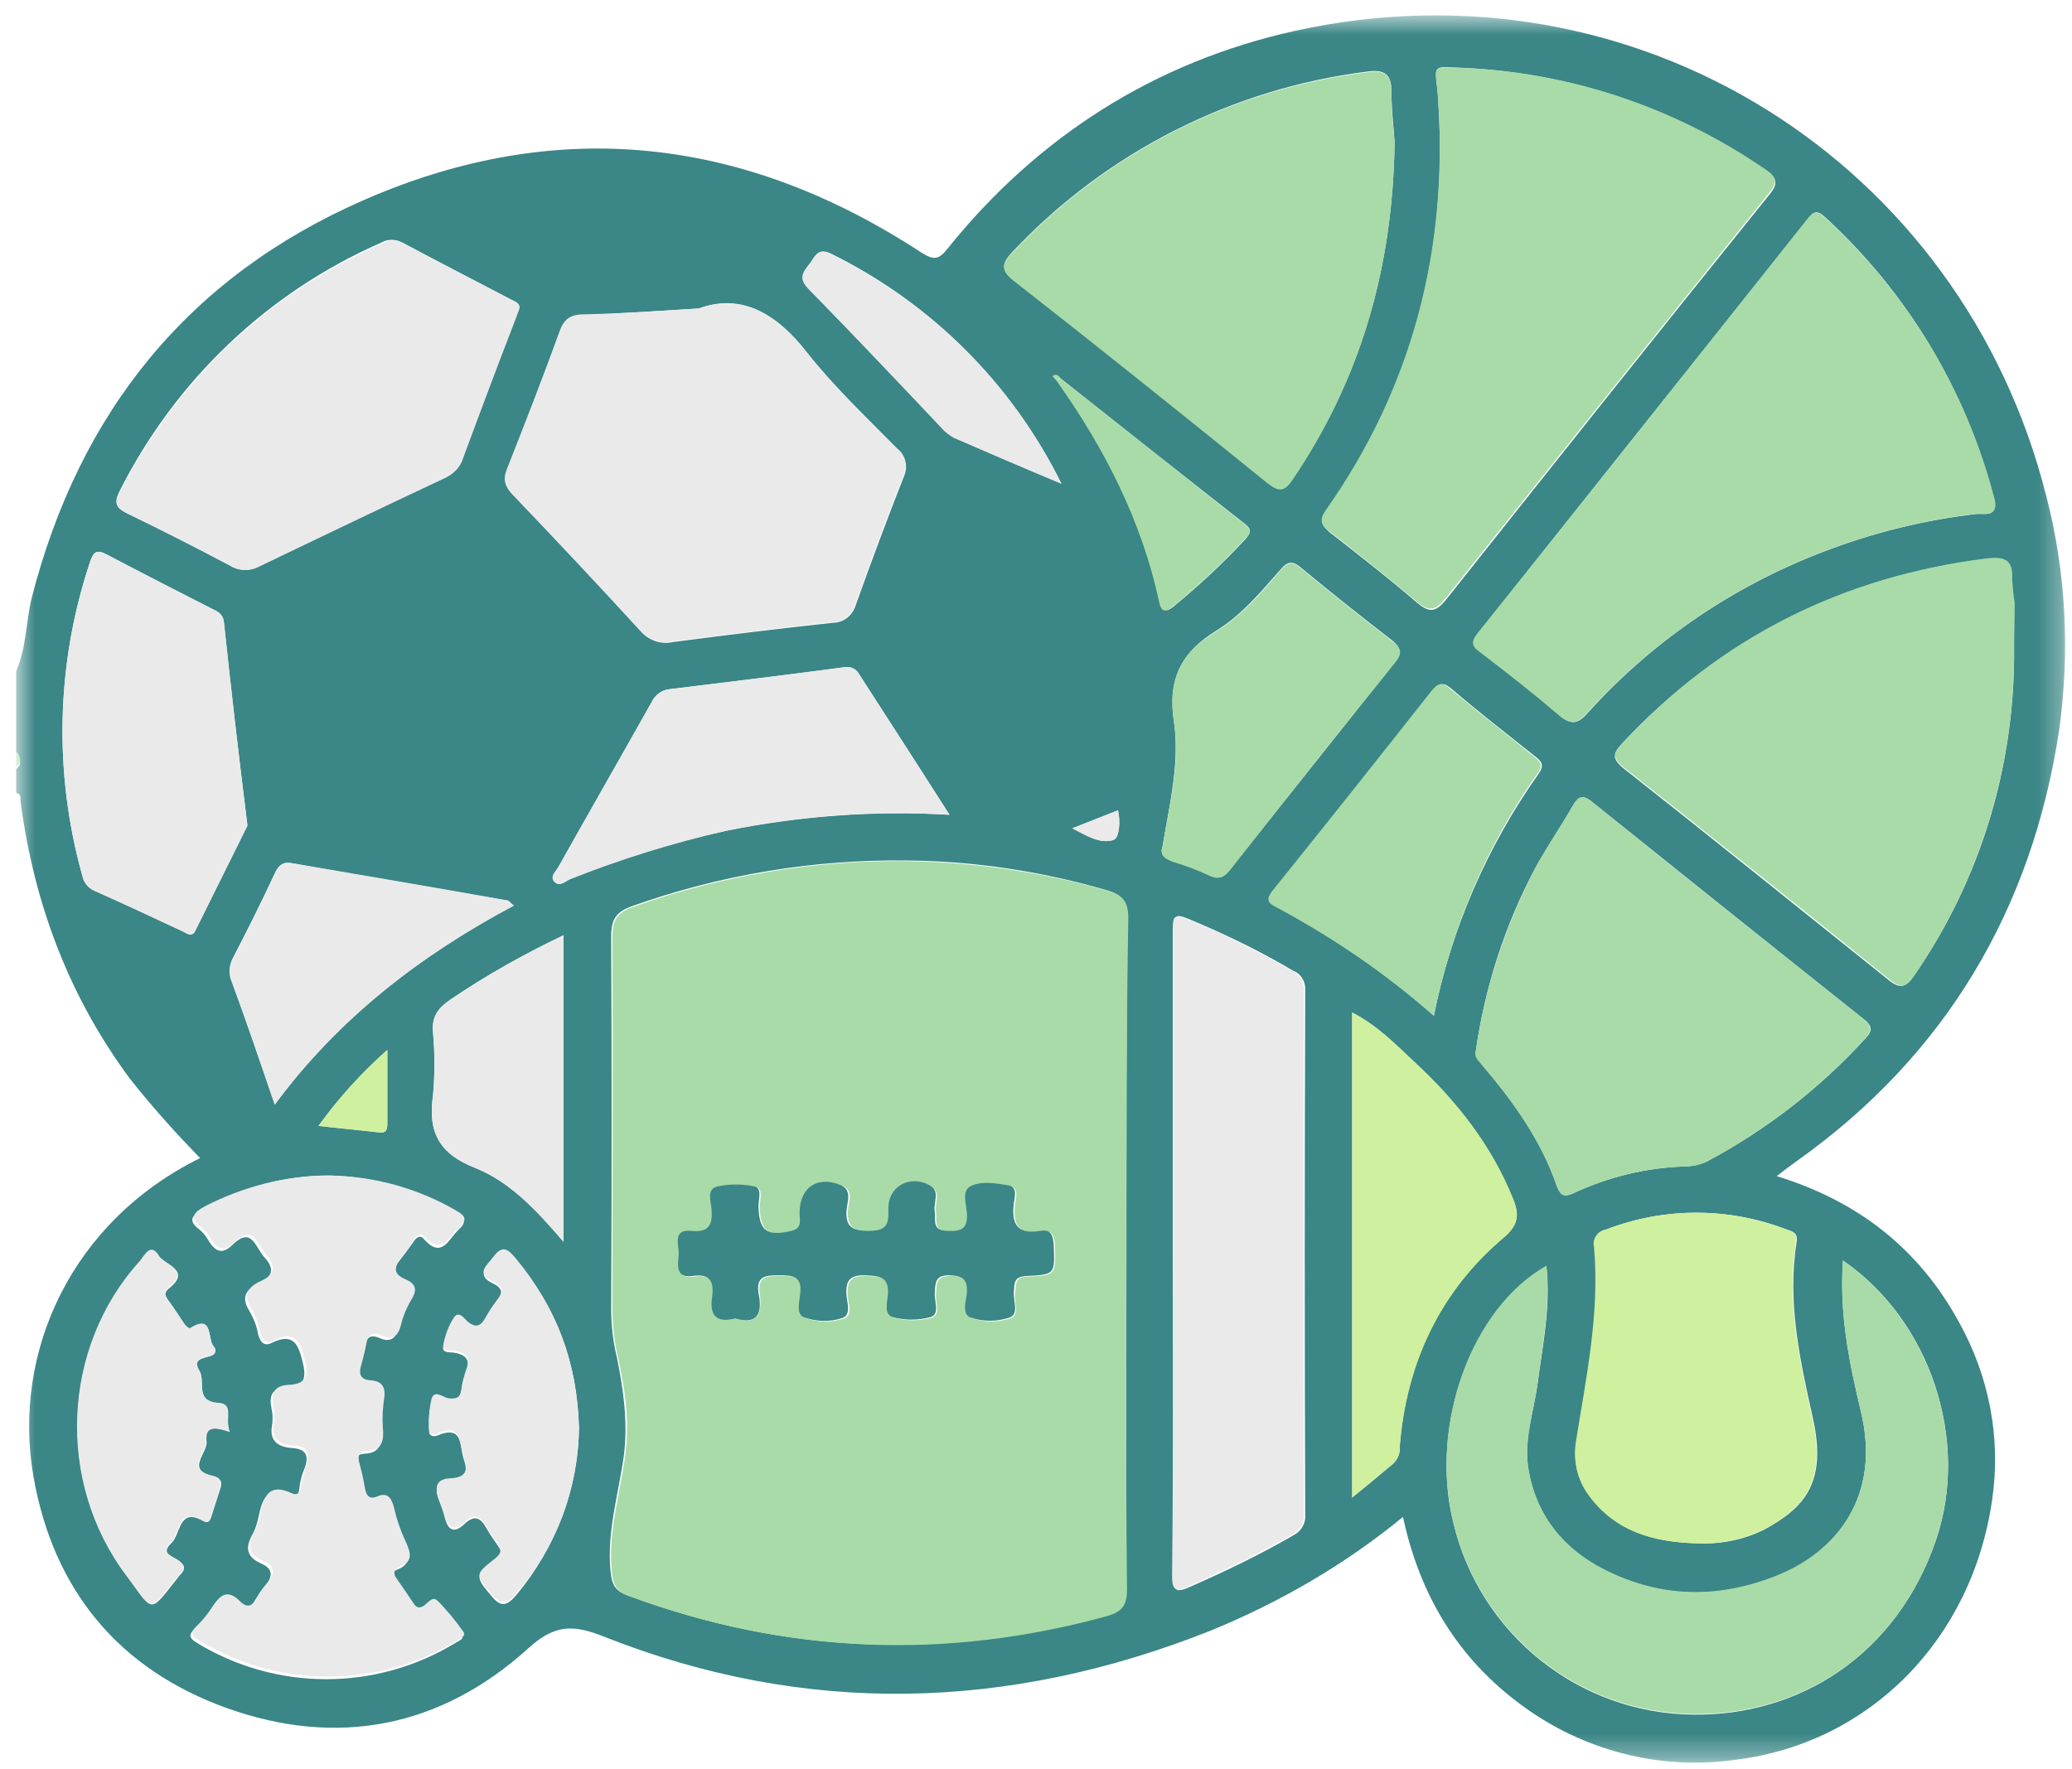
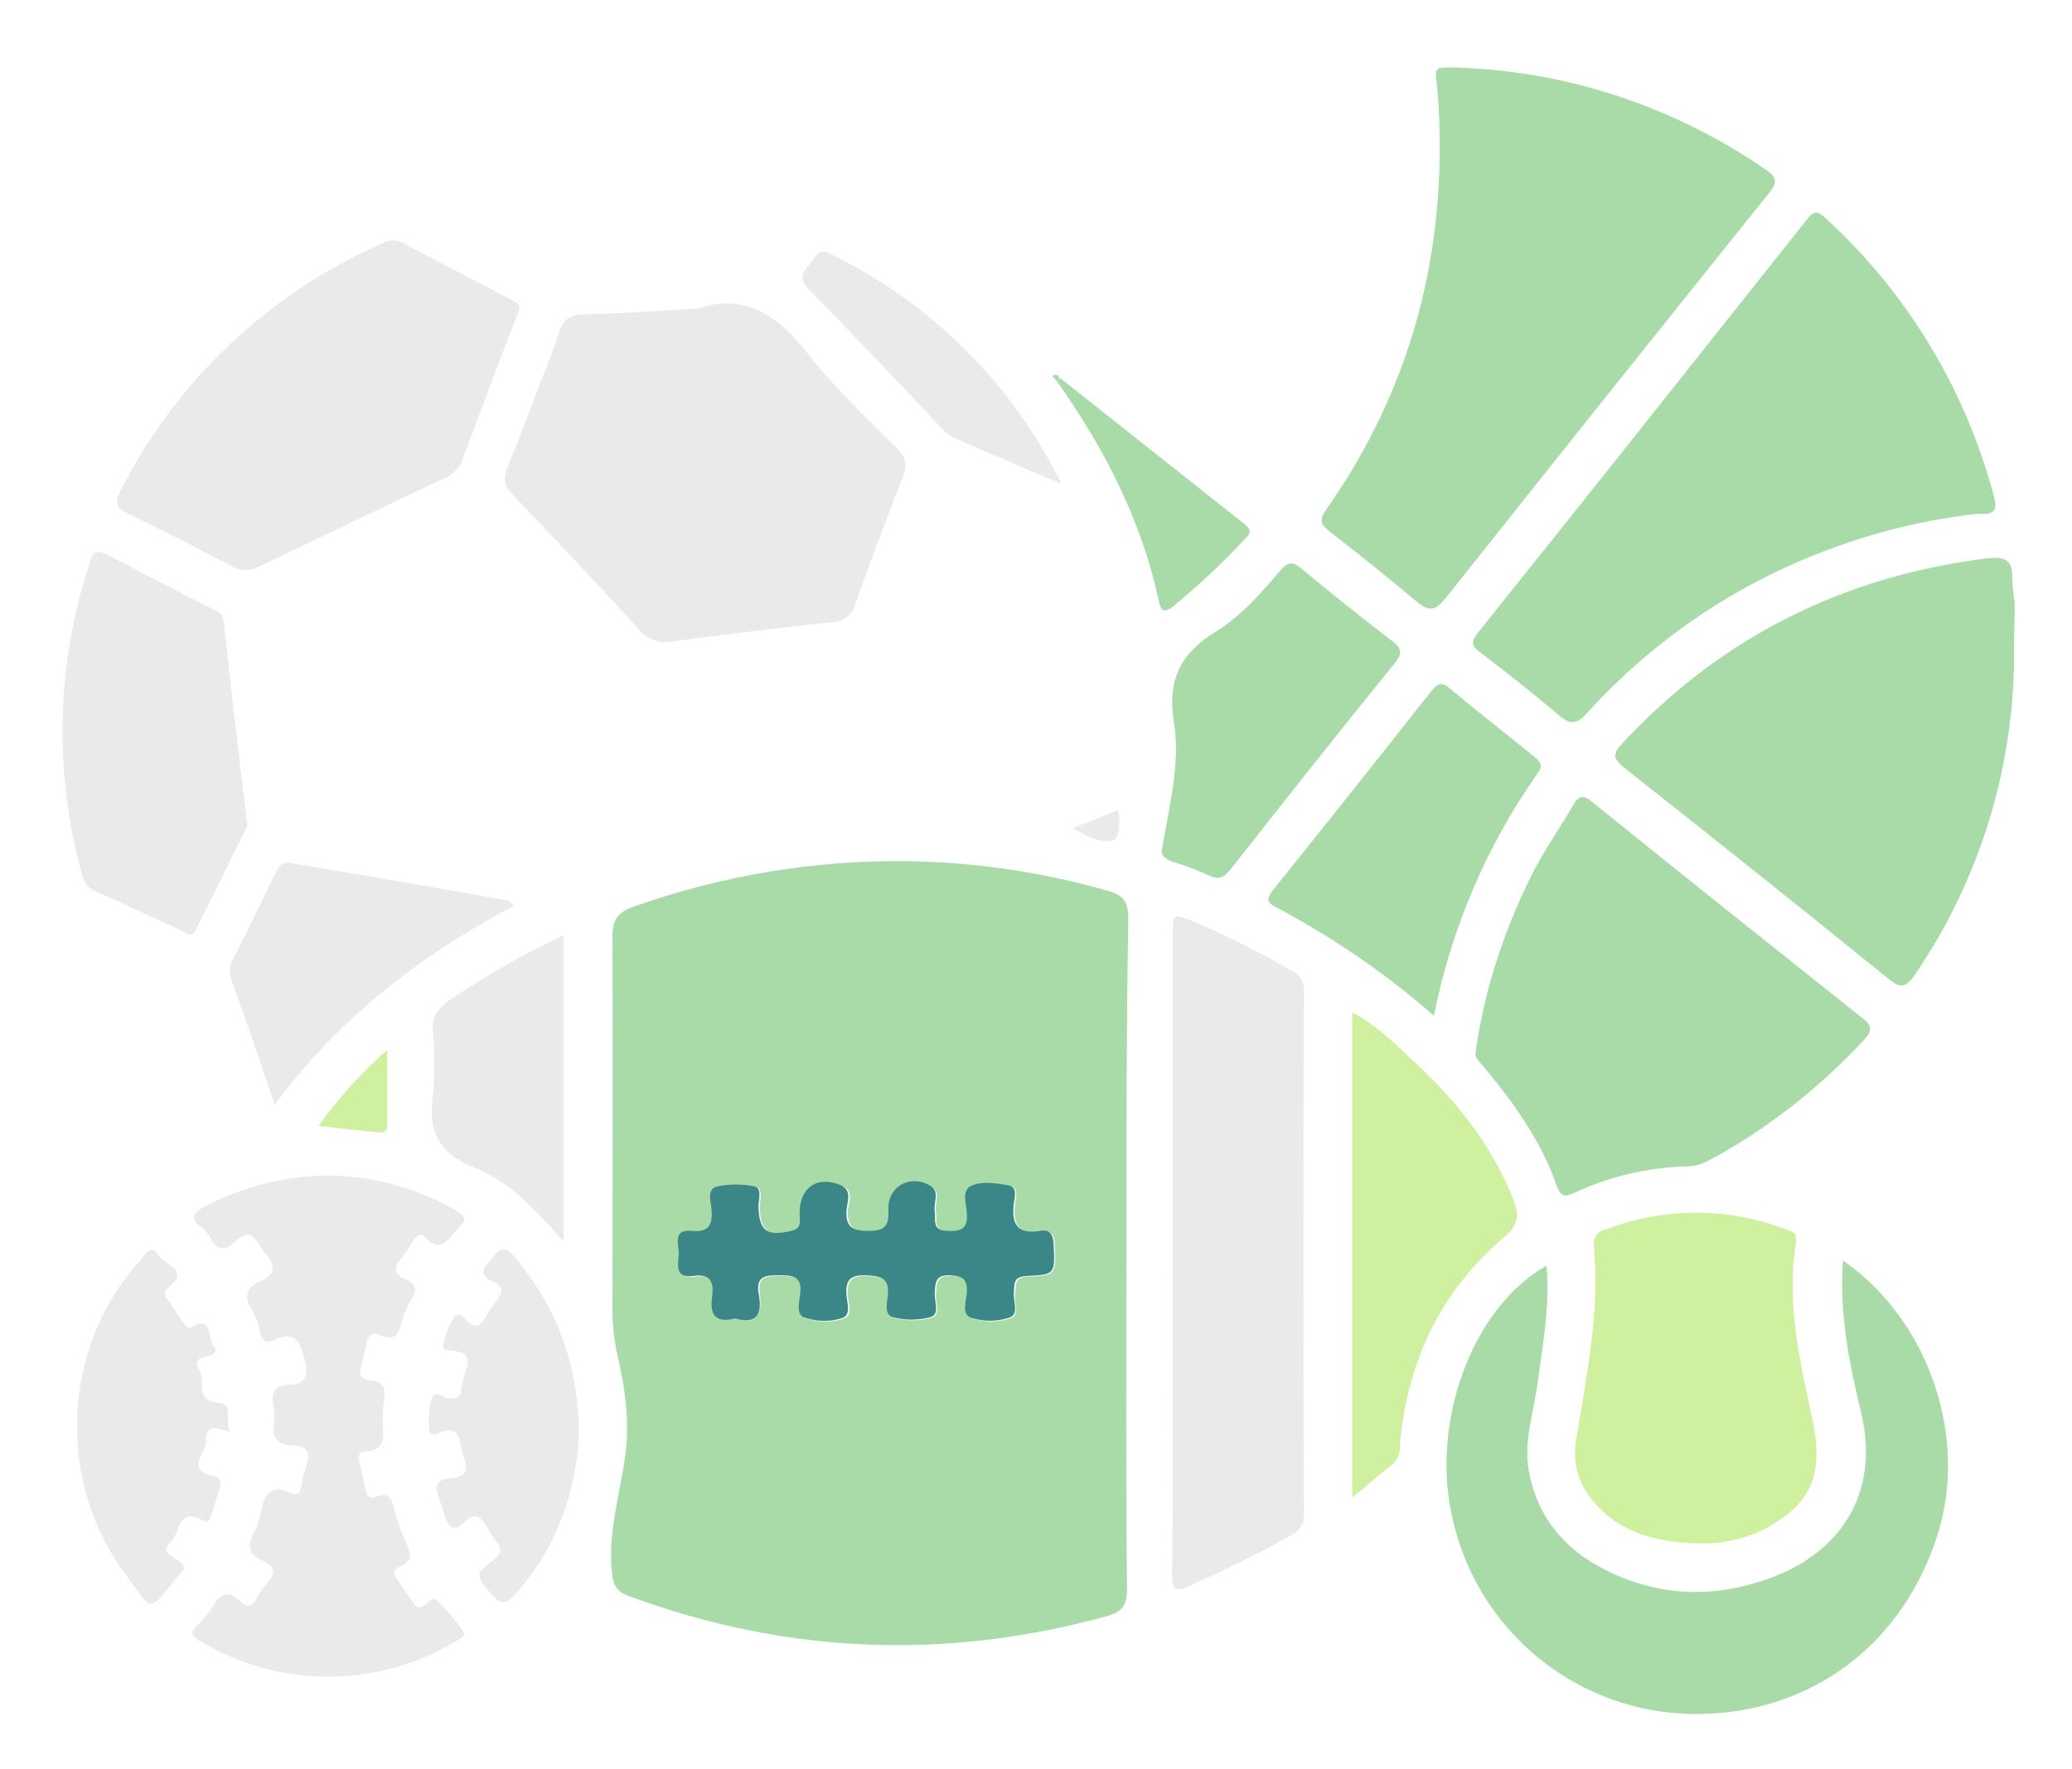
<svg xmlns="http://www.w3.org/2000/svg" width="89" height="76" viewBox="0 0 89 76" fill="none">
  <g clip-path="url(#clip0_280_1648)">
    <mask id="mask0_280_1648" style="mask-type:luminance" maskUnits="userSpaceOnUse" x="0" y="0" width="89" height="76">
      <path d="M88.694 0.663H0.694V75.663H88.694V0.663Z" fill="white" />
    </mask>
    <g mask="url(#mask0_280_1648)">
-       <path d="M0.694 28.836C1.136 27.84 1.109 26.733 1.357 25.709C3.402 17.71 8.099 11.871 15.669 8.578C23.986 4.952 31.999 5.893 39.569 10.847C40.094 11.179 40.315 11.179 40.702 10.681C44.598 5.838 49.626 2.655 55.622 1.327C70.266 -1.911 84.274 6.945 87.893 21.308C88.75 24.602 88.915 28.006 88.446 31.382C87.285 39.048 83.583 45.33 77.201 49.869C76.924 50.063 76.675 50.257 76.316 50.533C79.825 51.613 82.422 53.661 84.135 56.788C85.434 59.113 85.959 61.769 85.572 64.426C84.716 70.432 80.323 74.888 74.576 75.607C71.315 76.078 68 75.22 65.347 73.255C62.64 71.262 60.982 68.55 60.264 65.174C57.777 67.222 54.959 68.854 51.975 70.072C43.327 73.504 34.623 73.753 25.948 70.321C24.622 69.795 23.82 69.768 22.632 70.875C18.902 74.223 14.482 75.081 9.757 73.393C5.115 71.733 2.297 68.329 1.44 63.458C0.501 58.061 3.098 52.471 8.596 49.758C7.546 48.679 6.524 47.544 5.585 46.354C2.96 42.812 1.468 38.827 0.888 34.482C0.86 34.316 0.943 34.122 0.694 34.066V33.042C0.971 32.821 0.86 32.6 0.694 32.351V28.836ZM45.537 16.244C45.454 16.133 45.371 16.078 45.233 16.161L45.426 16.382C47.471 19.288 49.074 22.387 49.82 25.875C49.903 26.262 50.096 26.317 50.4 26.068C51.505 25.155 52.555 24.186 53.522 23.135C53.743 22.886 53.743 22.72 53.494 22.526C50.814 20.423 48.19 18.347 45.537 16.244ZM48.383 53.882C48.383 49.066 48.383 44.251 48.41 39.435C48.41 38.744 48.217 38.439 47.526 38.245C44.763 37.443 41.89 37 38.989 36.972C34.955 36.917 30.949 37.581 27.136 38.937C26.445 39.186 26.252 39.519 26.252 40.238C26.279 45.579 26.279 50.893 26.252 56.234C26.252 56.954 26.334 57.646 26.5 58.338C26.777 59.694 26.97 61.078 26.804 62.489C26.583 64.15 26.058 65.782 26.224 67.498C26.279 68.079 26.417 68.356 26.97 68.55C33.739 71.068 40.564 71.317 47.499 69.408C48.19 69.214 48.383 68.91 48.355 68.218C48.383 63.458 48.383 58.642 48.383 53.882ZM62.529 2.904C61.617 2.849 61.617 2.849 61.728 3.762C61.756 3.983 61.783 4.232 61.783 4.454C62.198 10.847 60.65 16.714 56.976 21.972C56.644 22.443 56.81 22.609 57.169 22.913C58.412 23.882 59.656 24.851 60.844 25.875C61.369 26.317 61.645 26.345 62.115 25.764C66.729 19.952 71.343 14.14 75.985 8.384C76.399 7.886 76.344 7.664 75.819 7.304C71.868 4.565 67.281 3.07 62.529 2.904ZM85.683 21.64C85.655 21.474 85.655 21.419 85.627 21.363C84.439 16.742 81.925 12.563 78.388 9.325C77.974 8.937 77.836 9.186 77.615 9.463C72.89 15.386 68.193 21.28 63.496 27.203C63.22 27.535 63.192 27.729 63.579 28.006C64.74 28.891 65.9 29.777 67.005 30.745C67.53 31.188 67.806 31.078 68.221 30.607C71.067 27.452 74.659 25.044 78.665 23.578C80.682 22.83 82.754 22.332 84.909 22.083C85.185 22.055 85.738 22.221 85.683 21.64ZM86.512 27.812C86.512 27.175 86.512 26.539 86.512 25.93C86.456 25.598 86.429 25.238 86.401 24.906C86.484 24.02 86.014 23.937 85.296 24.02C79.135 24.795 73.913 27.397 69.658 31.963C69.243 32.406 69.271 32.627 69.74 33.015C73.526 36.004 77.311 39.048 81.069 42.065C81.594 42.508 81.87 42.452 82.229 41.899C85.103 37.747 86.567 32.821 86.512 27.812ZM30.009 13.255C28.158 13.365 26.639 13.476 25.119 13.531C24.566 13.559 24.262 13.697 24.041 14.251C23.323 16.216 22.577 18.209 21.803 20.174C21.61 20.672 21.72 20.948 22.052 21.28C23.903 23.218 25.727 25.155 27.523 27.12C27.854 27.507 28.379 27.701 28.877 27.59C31.17 27.286 33.463 27.009 35.756 26.76C36.226 26.76 36.613 26.456 36.751 26.013C37.414 24.159 38.105 22.305 38.823 20.478C39.017 20.063 38.906 19.565 38.547 19.288C37.221 17.932 35.839 16.631 34.679 15.164C33.325 13.421 31.805 12.591 30.009 13.255ZM59.904 6.114C59.877 5.589 59.766 4.731 59.766 3.9C59.766 3.181 59.462 2.987 58.772 3.07C52.942 3.79 47.526 6.53 43.492 10.819C42.995 11.345 42.995 11.622 43.575 12.065C47.222 14.915 50.842 17.821 54.434 20.727C54.959 21.142 55.18 21.114 55.539 20.561C58.412 16.299 59.822 11.594 59.904 6.114ZM79.162 54.159C78.996 56.456 79.439 58.587 79.936 60.662C80.82 64.343 78.831 66.696 76.316 67.72C73.83 68.716 71.343 68.688 68.939 67.471C67.171 66.585 65.983 65.146 65.651 63.126C65.43 61.88 65.872 60.69 66.038 59.5C66.259 57.812 66.618 56.151 66.425 54.408C63.22 56.234 61.396 61.244 62.419 65.395C63.551 70.21 67.806 73.615 72.725 73.67C77.311 73.725 81.483 71.096 83.168 66.142C84.605 61.88 82.92 56.733 79.162 54.159ZM63.386 45.192C63.386 45.413 63.386 45.413 63.745 45.856C65.043 47.378 66.204 49.011 66.867 50.948C67.033 51.391 67.199 51.447 67.613 51.253C69.105 50.561 70.707 50.173 72.338 50.118C72.669 50.118 73.028 50.035 73.332 49.897C75.874 48.541 78.195 46.742 80.129 44.611C80.461 44.279 80.406 44.057 80.046 43.781C76.15 40.681 72.282 37.581 68.387 34.454C67.972 34.122 67.779 34.233 67.558 34.62C67.033 35.533 66.425 36.419 65.928 37.332C64.629 39.768 63.773 42.452 63.386 45.192ZM50.4 53.854C50.4 58.476 50.4 63.07 50.4 67.692C50.4 68.246 50.428 68.495 51.091 68.19C52.61 67.526 54.102 66.806 55.539 65.976C55.87 65.81 56.092 65.478 56.064 65.091C56.036 57.59 56.036 50.09 56.064 42.563C56.092 42.203 55.898 41.843 55.539 41.705C54.185 40.902 52.776 40.21 51.339 39.602C50.428 39.214 50.428 39.214 50.428 40.183L50.4 53.854ZM22.301 13.282C22.356 13.006 22.107 12.95 21.941 12.867C20.367 12.037 18.792 11.234 17.244 10.404C16.968 10.266 16.637 10.266 16.36 10.432C11.498 12.563 7.546 16.327 5.143 21.087C4.894 21.585 4.949 21.806 5.447 22.055C6.939 22.775 8.403 23.522 9.867 24.297C10.254 24.546 10.752 24.546 11.138 24.325C13.791 23.052 16.443 21.779 19.096 20.533C19.455 20.367 19.731 20.063 19.869 19.675C20.615 17.683 21.389 15.662 22.135 13.67L22.301 13.282ZM14.15 50.506C12.243 50.506 10.392 51.004 8.735 51.945C8.292 52.194 8.016 52.415 8.569 52.83C8.735 52.969 8.845 53.107 8.956 53.301C9.259 53.799 9.563 53.91 10.005 53.467C10.807 52.692 10.973 53.578 11.332 53.993C11.801 54.491 11.746 54.851 11.111 55.155C10.558 55.404 10.337 55.736 10.724 56.345C10.89 56.65 11.028 56.954 11.083 57.314C11.166 57.646 11.332 57.867 11.663 57.701C12.63 57.231 12.824 57.784 13.017 58.587C13.183 59.306 12.989 59.583 12.326 59.611C11.663 59.638 11.553 59.971 11.663 60.524C11.719 60.745 11.719 60.967 11.691 61.216C11.553 61.88 11.912 62.157 12.492 62.212C13.21 62.24 13.293 62.6 13.045 63.181C12.934 63.458 12.879 63.734 12.851 64.011C12.796 64.288 12.658 64.371 12.437 64.26C11.498 63.817 11.277 64.371 11.111 65.146C11.055 65.423 10.973 65.699 10.834 65.948C10.53 66.502 10.586 66.889 11.194 67.166C11.719 67.388 11.746 67.72 11.387 68.135C11.221 68.329 11.083 68.55 10.945 68.771C10.752 69.159 10.53 69.214 10.226 68.91C9.729 68.412 9.398 68.578 9.066 69.131C8.873 69.436 8.624 69.74 8.348 69.989C8.099 70.238 8.127 70.376 8.431 70.57C11.857 72.674 16.167 72.674 19.593 70.57C19.731 70.487 19.98 70.404 19.814 70.21C19.482 69.74 19.123 69.297 18.709 68.882C18.46 68.633 18.267 69.02 18.073 69.131C17.88 69.242 17.769 69.103 17.659 68.965C17.41 68.605 17.189 68.246 16.941 67.913C16.802 67.72 16.83 67.526 17.051 67.443C17.714 67.194 17.548 66.779 17.327 66.308C17.106 65.838 16.941 65.367 16.83 64.841C16.747 64.399 16.581 64.205 16.139 64.399C15.697 64.592 15.642 64.343 15.587 64.011C15.531 63.679 15.448 63.347 15.366 63.015C15.283 62.683 15.283 62.489 15.642 62.461C16.36 62.434 16.416 61.991 16.36 61.41C16.333 61.022 16.333 60.607 16.416 60.22C16.498 59.721 16.333 59.472 15.835 59.417C15.421 59.389 15.283 59.196 15.421 58.808C15.504 58.504 15.587 58.199 15.642 57.895C15.697 57.508 15.891 57.314 16.277 57.48C16.83 57.729 17.023 57.452 17.162 56.954C17.244 56.622 17.383 56.29 17.548 56.013C17.825 55.598 17.797 55.293 17.327 55.072C16.858 54.851 16.83 54.546 17.162 54.159C17.355 53.91 17.548 53.661 17.742 53.384C17.852 53.19 18.046 53.024 18.212 53.245C18.985 54.103 19.261 53.245 19.703 52.83C20.035 52.526 19.98 52.36 19.593 52.138C17.963 51.087 16.056 50.561 14.15 50.506ZM72.835 66.308C73.857 66.364 74.907 66.17 75.819 65.699C77.477 64.786 78.499 63.734 77.864 60.911C77.311 58.421 76.758 55.93 77.173 53.356C77.228 52.969 77.007 52.913 76.758 52.83C74.244 51.862 71.481 51.862 68.995 52.83C68.663 52.886 68.414 53.245 68.497 53.578C68.746 56.4 68.166 59.168 67.724 61.908C67.558 62.738 67.751 63.596 68.276 64.26C69.409 65.81 71.039 66.253 72.835 66.308ZM10.613 35.34C10.254 32.461 9.923 29.611 9.619 26.733C9.591 26.428 9.398 26.29 9.149 26.179C7.629 25.404 6.11 24.629 4.59 23.827C4.176 23.605 4.038 23.688 3.872 24.131C2.407 28.504 2.297 33.209 3.54 37.637C3.595 37.941 3.816 38.19 4.12 38.301C5.364 38.854 6.607 39.435 7.85 40.017C8.016 40.1 8.237 40.266 8.375 40.017C9.121 38.522 9.867 37 10.613 35.506C10.641 35.478 10.613 35.395 10.613 35.34ZM40.785 35.007C39.431 32.877 38.16 30.912 36.889 28.947C36.751 28.725 36.502 28.614 36.254 28.67C33.767 29.002 31.253 29.306 28.766 29.611C28.434 29.638 28.131 29.86 27.992 30.164C26.666 32.544 25.312 34.897 23.986 37.249C23.875 37.443 23.627 37.637 23.793 37.858C24.014 38.135 24.262 37.886 24.483 37.775C26.666 36.889 28.877 36.197 31.17 35.699C34.347 35.063 37.58 34.814 40.785 35.007ZM58.081 64.343C58.772 63.79 59.297 63.347 59.822 62.904C60.042 62.71 60.153 62.434 60.125 62.129C60.402 58.531 61.839 55.487 64.601 53.162C65.237 52.609 65.264 52.166 64.988 51.502C64.049 49.205 62.557 47.295 60.761 45.635C59.932 44.86 59.158 44.057 58.081 43.504V64.343ZM61.59 43.642C62.336 39.906 63.883 36.364 66.093 33.236C66.37 32.849 66.176 32.683 65.928 32.489C64.712 31.52 63.496 30.579 62.336 29.583C61.977 29.279 61.783 29.362 61.535 29.694C59.269 32.572 57.003 35.423 54.71 38.273C54.434 38.605 54.461 38.771 54.848 38.965C57.252 40.266 59.518 41.816 61.59 43.642ZM49.93 36.391C49.82 36.723 50.013 36.889 50.372 37C50.925 37.166 51.45 37.388 51.975 37.609C52.361 37.803 52.583 37.692 52.831 37.36C55.18 34.399 57.528 31.465 59.877 28.504C60.181 28.116 60.236 27.895 59.822 27.535C58.495 26.511 57.169 25.459 55.87 24.38C55.484 24.048 55.263 24.159 54.986 24.491C54.157 25.432 53.329 26.428 52.251 27.092C50.731 28.033 50.151 29.168 50.428 31.022C50.676 32.793 50.234 34.565 49.93 36.391ZM9.867 61.52C9.646 60.995 10.061 60.33 9.425 60.303C8.348 60.275 8.845 59.389 8.569 58.919C8.237 58.365 8.762 58.365 9.066 58.255C9.315 58.172 9.259 57.978 9.177 57.867C8.9 57.563 9.177 56.456 8.182 57.092C8.154 57.12 7.989 56.982 7.933 56.899C7.685 56.539 7.464 56.179 7.215 55.847C7.077 55.653 7.049 55.515 7.27 55.349C8.237 54.574 7.077 54.352 6.828 53.965C6.497 53.384 6.22 53.993 6.027 54.214C2.656 57.895 2.407 63.707 5.474 67.747C6.635 69.269 6.358 69.408 7.712 67.692C7.74 67.664 7.74 67.637 7.767 67.637C7.961 67.415 7.961 67.277 7.712 67.083C7.464 66.889 6.856 66.779 7.353 66.308C7.767 65.948 7.657 64.758 8.707 65.34C8.956 65.478 9.011 65.34 9.066 65.201C9.204 64.758 9.342 64.343 9.481 63.9C9.563 63.624 9.425 63.485 9.149 63.43C7.961 63.153 8.928 62.434 8.873 61.935C8.79 61.244 9.259 61.327 9.867 61.52ZM24.87 61.327C24.787 58.559 23.931 56.207 22.163 54.159C21.859 53.799 21.582 53.495 21.195 54.076C20.919 54.463 20.422 54.795 21.195 55.155C21.61 55.349 21.61 55.626 21.334 55.958C21.14 56.179 20.974 56.4 20.864 56.677C20.643 57.065 20.422 57.12 20.063 56.843C19.924 56.733 19.703 56.4 19.51 56.677C19.289 57.037 19.123 57.452 19.04 57.867C18.985 58.144 19.317 58.089 19.482 58.116C20.035 58.199 20.228 58.448 20.007 58.974C19.897 59.251 19.842 59.528 19.814 59.804C19.759 60.137 19.621 60.192 19.289 60.164C19.04 60.137 18.681 59.777 18.543 60.164C18.433 60.607 18.405 61.078 18.433 61.52C18.433 61.686 18.626 61.742 18.764 61.686C19.924 61.188 19.731 62.157 19.924 62.71C20.118 63.264 19.98 63.568 19.372 63.596C18.709 63.624 18.654 63.983 18.875 64.509C18.957 64.731 19.04 64.924 19.096 65.174C19.234 65.727 19.482 65.921 19.952 65.478C20.422 65.035 20.671 65.257 20.919 65.699C21.057 65.948 21.223 66.17 21.389 66.419C21.61 66.696 21.499 66.862 21.251 67.055C20.394 67.747 20.422 67.747 21.113 68.578C21.527 69.076 21.776 68.993 22.163 68.55C23.875 66.502 24.843 63.956 24.87 61.327ZM11.801 47.461C14.564 43.725 18.073 41.041 22.052 38.91C21.914 38.771 21.859 38.688 21.776 38.688C18.709 38.162 15.614 37.637 12.492 37.083C12.105 37.028 11.94 37.221 11.801 37.526C11.221 38.771 10.613 39.989 9.978 41.207C9.84 41.511 9.812 41.871 9.95 42.175C10.586 43.891 11.166 45.607 11.801 47.461ZM24.207 40.183C22.522 40.985 20.892 41.899 19.344 42.95C18.819 43.31 18.543 43.67 18.598 44.334C18.681 45.247 18.681 46.161 18.598 47.074C18.377 48.624 18.847 49.565 20.394 50.173C21.886 50.755 23.047 52 24.207 53.356V40.183ZM45.592 20.782C43.465 16.493 39.983 13.006 35.701 10.902C35.204 10.653 35.038 10.93 34.844 11.234C34.651 11.539 34.209 11.843 34.706 12.369C36.64 14.362 38.547 16.382 40.453 18.375C40.591 18.541 40.785 18.679 40.978 18.79C42.498 19.482 44.045 20.118 45.592 20.782ZM13.68 48.375C14.62 48.485 15.448 48.541 16.25 48.651C16.609 48.707 16.637 48.513 16.637 48.264V45.109C15.531 46.105 14.537 47.185 13.68 48.375ZM46.062 35.589C46.642 35.893 47.25 36.281 47.83 36.087C48.079 36.004 48.134 35.312 48.024 34.814L46.062 35.589Z" fill="#3B8686" />
-       <path d="M0.694 32.268C0.86 32.489 0.971 32.738 0.694 32.96V32.268Z" fill="#A8DBA8" />
      <path d="M48.383 53.882C48.383 58.67 48.355 63.458 48.41 68.246C48.41 68.938 48.244 69.242 47.554 69.436C40.619 71.345 33.767 71.069 27.025 68.578C26.472 68.384 26.334 68.08 26.279 67.526C26.113 65.81 26.638 64.177 26.859 62.517C27.052 61.106 26.859 59.722 26.555 58.366C26.389 57.674 26.306 56.954 26.306 56.262C26.306 50.921 26.334 45.607 26.306 40.266C26.306 39.547 26.5 39.214 27.191 38.965C31.003 37.609 35.01 36.945 39.044 37C41.917 37.056 44.791 37.471 47.581 38.273C48.272 38.467 48.465 38.772 48.465 39.464C48.383 44.251 48.383 49.067 48.383 53.882ZM31.584 56.65C32.606 56.982 32.744 56.345 32.634 55.571C32.523 54.823 32.965 54.823 33.518 54.823C34.07 54.823 34.485 54.796 34.43 55.571C34.402 55.93 34.236 56.456 34.568 56.622C35.12 56.816 35.701 56.844 36.253 56.65C36.64 56.539 36.447 56.041 36.419 55.709C36.364 55.072 36.529 54.796 37.248 54.823C37.911 54.851 38.298 54.934 38.187 55.709C38.16 56.013 38.021 56.539 38.408 56.622C38.933 56.761 39.486 56.761 40.011 56.622C40.425 56.511 40.176 55.958 40.204 55.626C40.232 55.155 40.204 54.796 40.867 54.823C41.42 54.823 41.613 54.989 41.586 55.571C41.558 55.93 41.337 56.511 41.779 56.65C42.304 56.816 42.857 56.816 43.382 56.65C43.824 56.511 43.547 55.958 43.603 55.571C43.658 55.183 43.575 54.851 44.155 54.851C45.371 54.796 45.343 54.768 45.316 53.523C45.288 53.107 45.205 52.831 44.735 52.914C43.741 53.08 43.492 52.609 43.603 51.724C43.63 51.475 43.796 51.004 43.326 50.949C42.801 50.893 42.194 50.755 41.724 51.004C41.365 51.198 41.558 51.751 41.586 52.139C41.641 52.858 41.309 52.941 40.729 52.914C40.066 52.886 40.259 52.416 40.204 52.056C40.149 51.696 40.425 51.198 39.983 50.949C39.099 50.478 38.16 51.032 38.215 52.028C38.242 52.692 38.049 52.914 37.358 52.914C36.668 52.914 36.391 52.72 36.419 52C36.447 51.668 36.695 51.142 36.17 50.949C35.176 50.534 34.43 51.032 34.402 52.084C34.402 52.388 34.568 52.803 34.043 52.914C32.993 53.163 32.661 52.886 32.634 51.862C32.634 51.558 32.8 51.087 32.468 51.004C31.943 50.893 31.39 50.893 30.865 51.004C30.396 51.115 30.589 51.641 30.617 51.973C30.644 52.637 30.534 52.997 29.76 52.914C28.876 52.831 29.235 53.523 29.208 53.938C29.18 54.353 29.014 54.962 29.816 54.851C30.534 54.74 30.727 55.1 30.644 55.737C30.479 56.428 30.7 56.871 31.584 56.65Z" fill="#A8DBA8" />
      <path d="M62.53 2.904C67.282 3.043 71.869 4.565 75.792 7.249C76.345 7.609 76.372 7.831 75.958 8.329C71.316 14.113 66.702 19.897 62.088 25.709C61.618 26.29 61.342 26.262 60.817 25.82C59.601 24.796 58.386 23.827 57.142 22.858C56.783 22.581 56.617 22.388 56.949 21.917C60.651 16.659 62.171 10.792 61.784 4.399C61.756 4.177 61.756 3.928 61.729 3.707C61.618 2.877 61.618 2.877 62.53 2.904Z" fill="#A8DBA8" />
      <path d="M85.71 21.64C85.738 22.194 85.213 22.056 84.854 22.083C82.726 22.332 80.626 22.831 78.637 23.578C74.631 25.045 71.067 27.452 68.193 30.607C67.779 31.078 67.502 31.189 66.977 30.746C65.872 29.805 64.712 28.891 63.551 28.006C63.164 27.729 63.22 27.535 63.468 27.203C68.193 21.308 72.89 15.386 77.587 9.463C77.808 9.187 77.974 8.965 78.361 9.325C81.925 12.563 84.439 16.742 85.655 21.364C85.683 21.447 85.683 21.502 85.71 21.64Z" fill="#A8DBA8" />
      <path d="M86.512 27.812C86.567 32.821 85.075 37.748 82.257 41.871C81.87 42.452 81.621 42.48 81.096 42.037C77.339 38.993 73.553 35.976 69.768 32.987C69.298 32.6 69.243 32.406 69.685 31.936C73.94 27.369 79.162 24.768 85.324 23.993C86.042 23.91 86.484 23.993 86.429 24.879C86.456 25.211 86.484 25.57 86.539 25.903C86.539 26.567 86.512 27.203 86.512 27.812Z" fill="#A8DBA8" />
      <path d="M30.009 13.255C31.805 12.618 33.325 13.421 34.651 15.137C35.812 16.631 37.193 17.932 38.519 19.261C38.879 19.537 38.989 20.035 38.796 20.451C38.077 22.277 37.386 24.131 36.723 25.986C36.613 26.428 36.198 26.733 35.729 26.733C33.435 26.982 31.142 27.259 28.849 27.563C28.352 27.674 27.827 27.48 27.495 27.093C25.699 25.128 23.876 23.19 22.024 21.253C21.693 20.893 21.582 20.617 21.776 20.146C22.549 18.181 23.323 16.216 24.041 14.224C24.235 13.67 24.539 13.504 25.119 13.504C26.639 13.476 28.158 13.366 30.009 13.255Z" fill="#EAEAEA" />
-       <path d="M59.904 6.115C59.821 11.622 58.412 16.327 55.539 20.589C55.179 21.115 54.958 21.17 54.433 20.755C50.842 17.849 47.222 14.943 43.575 12.093C42.995 11.65 42.995 11.373 43.492 10.847C47.526 6.558 52.914 3.818 58.771 3.098C59.462 3.015 59.766 3.181 59.766 3.928C59.766 4.731 59.849 5.589 59.904 6.115Z" fill="#A8DBA8" />
      <path d="M79.162 54.159C82.892 56.733 84.605 61.88 83.169 66.115C81.511 71.069 77.339 73.698 72.725 73.642C67.807 73.587 63.552 70.183 62.419 65.367C61.397 61.216 63.192 56.207 66.425 54.38C66.591 56.124 66.259 57.784 66.038 59.473C65.873 60.69 65.458 61.88 65.651 63.098C65.983 65.118 67.171 66.558 68.939 67.443C71.343 68.661 73.83 68.689 76.317 67.692C78.831 66.696 80.82 64.343 79.936 60.663C79.439 58.587 78.996 56.456 79.162 54.159Z" fill="#A8DBA8" />
      <path d="M63.385 45.192C63.772 42.452 64.656 39.796 65.927 37.333C66.425 36.392 67.032 35.534 67.558 34.62C67.778 34.233 67.972 34.094 68.386 34.454C72.254 37.582 76.15 40.681 80.046 43.781C80.378 44.058 80.433 44.251 80.129 44.611C78.167 46.742 75.874 48.541 73.332 49.897C73.028 50.063 72.669 50.118 72.337 50.118C70.707 50.174 69.105 50.561 67.613 51.253C67.198 51.447 67.032 51.392 66.867 50.949C66.204 49.039 65.043 47.406 63.745 45.856C63.358 45.414 63.358 45.414 63.385 45.192Z" fill="#A8DBA8" />
      <path d="M50.372 53.855V40.183C50.372 39.242 50.372 39.242 51.284 39.602C52.721 40.211 54.13 40.93 55.484 41.705C55.815 41.843 56.036 42.203 56.009 42.563C55.981 50.063 55.981 57.563 56.009 65.063C56.036 65.423 55.843 65.783 55.484 65.949C54.047 66.779 52.555 67.471 51.035 68.163C50.4 68.439 50.345 68.218 50.345 67.665C50.4 63.07 50.372 58.449 50.372 53.855Z" fill="#EAEAEA" />
      <path d="M22.3 13.283L22.162 13.67C21.388 15.663 20.642 17.655 19.896 19.676C19.786 20.063 19.482 20.367 19.122 20.534C16.47 21.779 13.818 23.052 11.165 24.325C10.778 24.546 10.281 24.546 9.894 24.297C8.43 23.522 6.966 22.775 5.474 22.056C4.976 21.807 4.921 21.585 5.17 21.087C7.573 16.355 11.552 12.591 16.415 10.46C16.691 10.294 17.023 10.294 17.299 10.432C18.846 11.262 20.421 12.065 21.996 12.895C22.107 12.978 22.355 13.006 22.3 13.283Z" fill="#EAEAEA" />
      <path d="M14.15 50.506C16.084 50.534 17.963 51.059 19.62 52.028C20.007 52.249 20.063 52.416 19.731 52.72C19.289 53.107 19.013 53.965 18.239 53.135C18.046 52.941 17.88 53.107 17.769 53.273C17.604 53.55 17.438 53.799 17.244 54.048C16.913 54.436 16.885 54.74 17.41 54.962C17.935 55.183 17.907 55.487 17.631 55.903C17.465 56.207 17.327 56.511 17.244 56.844C17.134 57.342 16.94 57.618 16.36 57.369C15.973 57.203 15.78 57.397 15.725 57.785C15.669 58.089 15.587 58.393 15.504 58.698C15.393 59.085 15.531 59.279 15.918 59.307C16.416 59.334 16.581 59.611 16.498 60.109C16.443 60.497 16.416 60.912 16.443 61.299C16.498 61.88 16.443 62.323 15.725 62.351C15.366 62.379 15.366 62.6 15.448 62.904C15.531 63.209 15.614 63.569 15.669 63.901C15.725 64.233 15.835 64.454 16.222 64.288C16.609 64.122 16.802 64.316 16.913 64.731C17.023 65.229 17.189 65.727 17.41 66.198C17.631 66.696 17.797 67.083 17.134 67.332C16.913 67.415 16.885 67.609 17.023 67.803C17.272 68.163 17.521 68.523 17.742 68.855C17.825 68.993 17.935 69.131 18.156 69.021C18.377 68.91 18.543 68.55 18.792 68.772C19.206 69.187 19.565 69.63 19.897 70.1C20.035 70.294 19.786 70.377 19.676 70.46C16.25 72.563 11.94 72.563 8.513 70.46C8.21 70.266 8.182 70.128 8.431 69.879C8.707 69.63 8.928 69.325 9.149 69.021C9.48 68.467 9.812 68.301 10.309 68.799C10.613 69.104 10.834 69.021 11.028 68.661C11.138 68.439 11.304 68.218 11.47 68.024C11.857 67.609 11.801 67.277 11.276 67.056C10.668 66.779 10.613 66.392 10.917 65.838C11.055 65.589 11.138 65.312 11.194 65.035C11.332 64.288 11.553 63.707 12.52 64.15C12.741 64.261 12.879 64.177 12.934 63.901C12.962 63.624 13.045 63.347 13.128 63.071C13.349 62.489 13.266 62.13 12.575 62.102C11.967 62.074 11.636 61.797 11.774 61.106C11.801 60.884 11.801 60.635 11.746 60.414C11.636 59.86 11.774 59.528 12.409 59.5C13.045 59.473 13.293 59.196 13.1 58.476C12.906 57.674 12.713 57.12 11.746 57.591C11.415 57.757 11.249 57.563 11.166 57.203C11.111 56.871 10.973 56.539 10.807 56.235C10.42 55.654 10.641 55.294 11.194 55.045C11.829 54.768 11.857 54.38 11.415 53.882C11.055 53.495 10.89 52.582 10.088 53.356C9.646 53.799 9.315 53.689 9.038 53.191C8.928 52.997 8.79 52.831 8.624 52.72C8.099 52.305 8.348 52.083 8.79 51.834C10.392 51.004 12.243 50.506 14.15 50.506Z" fill="#EAEAEA" />
      <path d="M72.835 66.308C71.039 66.253 69.381 65.81 68.248 64.26C67.751 63.596 67.558 62.738 67.696 61.908C68.138 59.141 68.718 56.401 68.469 53.578C68.386 53.246 68.608 52.886 68.967 52.831C71.481 51.862 74.244 51.862 76.731 52.831C76.979 52.914 77.2 52.969 77.145 53.356C76.731 55.93 77.283 58.421 77.836 60.912C78.471 63.735 77.449 64.786 75.791 65.7C74.907 66.142 73.885 66.364 72.835 66.308Z" fill="#CFF09E" />
      <path d="M10.613 35.34C10.613 35.395 10.641 35.45 10.613 35.506C9.867 37 9.121 38.522 8.375 40.017C8.237 40.266 8.044 40.128 7.85 40.017C6.607 39.436 5.364 38.855 4.12 38.301C3.816 38.19 3.623 37.941 3.54 37.637C2.297 33.209 2.407 28.504 3.872 24.131C4.01 23.689 4.148 23.605 4.59 23.827C6.11 24.629 7.629 25.404 9.149 26.179C9.397 26.29 9.591 26.428 9.618 26.733C9.922 29.583 10.254 32.462 10.613 35.34Z" fill="#EAEAEA" />
-       <path d="M40.785 35.008C37.552 34.814 34.319 35.035 31.17 35.7C28.877 36.225 26.666 36.917 24.483 37.775C24.262 37.858 23.986 38.107 23.793 37.858C23.627 37.664 23.876 37.443 23.986 37.249C25.312 34.869 26.666 32.517 27.992 30.165C28.131 29.86 28.434 29.639 28.766 29.611C31.253 29.307 33.767 29.002 36.254 28.67C36.502 28.615 36.779 28.725 36.889 28.947C38.16 30.939 39.431 32.904 40.785 35.008Z" fill="#EAEAEA" />
      <path d="M58.081 64.343V43.504C59.159 44.057 59.932 44.86 60.761 45.635C62.557 47.295 64.077 49.205 64.988 51.502C65.265 52.166 65.237 52.637 64.602 53.163C61.866 55.487 60.43 58.532 60.126 62.129C60.153 62.406 60.043 62.711 59.822 62.904C59.269 63.347 58.744 63.79 58.081 64.343Z" fill="#CFF09E" />
      <path d="M61.59 43.642C59.517 41.816 57.224 40.266 54.793 38.965C54.406 38.772 54.406 38.605 54.654 38.273C56.948 35.423 59.213 32.572 61.479 29.694C61.755 29.362 61.921 29.279 62.28 29.583C63.468 30.58 64.684 31.521 65.872 32.489C66.148 32.711 66.314 32.877 66.038 33.236C63.855 36.336 62.336 39.906 61.59 43.642Z" fill="#A8DBA8" />
      <path d="M49.931 36.391C50.234 34.565 50.704 32.794 50.428 31.05C50.124 29.224 50.704 28.061 52.251 27.12C53.329 26.456 54.158 25.487 54.987 24.519C55.291 24.187 55.484 24.076 55.871 24.408C57.169 25.487 58.496 26.539 59.822 27.563C60.264 27.895 60.209 28.144 59.877 28.532C57.501 31.465 55.152 34.426 52.832 37.388C52.583 37.692 52.362 37.803 51.975 37.637C51.45 37.388 50.925 37.194 50.373 37.028C50.013 36.89 49.82 36.724 49.931 36.391Z" fill="#A8DBA8" />
      <path d="M9.867 61.521C9.259 61.299 8.789 61.244 8.845 61.908C8.9 62.406 7.933 63.126 9.121 63.403C9.397 63.458 9.535 63.596 9.452 63.873C9.314 64.316 9.204 64.759 9.038 65.174C8.983 65.34 8.9 65.451 8.679 65.312C7.629 64.731 7.739 65.893 7.325 66.281C6.828 66.724 7.435 66.862 7.684 67.056C7.933 67.249 7.96 67.388 7.739 67.609C7.712 67.637 7.712 67.665 7.684 67.665C6.33 69.38 6.579 69.242 5.446 67.72C2.379 63.679 2.656 57.867 5.999 54.187C6.192 53.965 6.468 53.356 6.8 53.938C7.021 54.325 8.209 54.546 7.242 55.321C7.021 55.487 7.049 55.626 7.187 55.819C7.435 56.152 7.656 56.539 7.905 56.871C7.96 56.954 8.126 57.093 8.154 57.065C9.176 56.428 8.9 57.508 9.176 57.84C9.287 57.95 9.314 58.144 9.066 58.227C8.734 58.338 8.237 58.338 8.568 58.891C8.845 59.334 8.32 60.22 9.425 60.275C10.033 60.331 9.646 60.995 9.867 61.521Z" fill="#EAEAEA" />
      <path d="M24.869 61.327C24.842 63.956 23.902 66.502 22.162 68.467C21.775 68.91 21.526 68.993 21.112 68.495C20.421 67.665 20.366 67.665 21.25 66.973C21.499 66.779 21.582 66.613 21.388 66.336C21.222 66.115 21.057 65.866 20.919 65.617C20.67 65.174 20.421 64.952 19.951 65.395C19.482 65.838 19.233 65.644 19.095 65.091C19.04 64.869 18.957 64.648 18.874 64.427C18.653 63.901 18.708 63.541 19.371 63.513C19.979 63.486 20.145 63.181 19.924 62.628C19.703 62.074 19.896 61.078 18.763 61.604C18.625 61.659 18.432 61.631 18.432 61.438C18.404 60.995 18.432 60.524 18.542 60.081C18.68 59.694 19.04 60.054 19.288 60.081C19.62 60.109 19.758 60.054 19.813 59.722C19.841 59.445 19.924 59.168 20.007 58.892C20.228 58.338 20.034 58.117 19.482 58.033C19.316 58.006 18.984 58.061 19.04 57.784C19.123 57.369 19.261 56.954 19.509 56.594C19.703 56.318 19.924 56.622 20.062 56.761C20.421 57.065 20.642 57.01 20.863 56.594C21.001 56.345 21.167 56.096 21.333 55.875C21.609 55.543 21.637 55.266 21.195 55.072C20.393 54.712 20.919 54.38 21.195 53.993C21.609 53.439 21.858 53.716 22.162 54.076C23.93 56.207 24.787 58.559 24.869 61.327Z" fill="#EAEAEA" />
      <path d="M11.802 47.462C11.166 45.58 10.586 43.892 9.978 42.203C9.84 41.871 9.84 41.511 10.006 41.207C10.642 39.989 11.222 38.744 11.829 37.526C11.968 37.222 12.133 37 12.52 37.083C15.615 37.609 18.709 38.135 21.804 38.689C21.859 38.689 21.914 38.799 22.08 38.91C18.074 41.041 14.565 43.725 11.802 47.462Z" fill="#EAEAEA" />
      <path d="M24.207 40.183V53.356C23.047 52 21.914 50.783 20.394 50.174C18.847 49.565 18.377 48.624 18.598 47.074C18.681 46.161 18.681 45.248 18.598 44.334C18.543 43.67 18.82 43.31 19.344 42.951C20.892 41.899 22.522 40.986 24.207 40.183Z" fill="#EAEAEA" />
      <path d="M45.593 20.783C44.046 20.146 42.526 19.482 40.979 18.818C40.785 18.707 40.592 18.569 40.454 18.403C38.547 16.382 36.641 14.362 34.707 12.397C34.21 11.871 34.596 11.622 34.845 11.262C35.094 10.903 35.204 10.654 35.702 10.93C39.984 13.006 43.465 16.465 45.593 20.783Z" fill="#EAEAEA" />
      <path d="M45.537 16.244C48.189 18.347 50.814 20.423 53.466 22.526C53.742 22.748 53.743 22.914 53.494 23.135C52.527 24.187 51.477 25.155 50.372 26.069C50.04 26.318 49.874 26.29 49.791 25.875C49.045 22.388 47.443 19.261 45.398 16.382L45.537 16.244Z" fill="#A8DBA8" />
      <path d="M13.681 48.375C14.537 47.185 15.532 46.078 16.637 45.109V48.264C16.637 48.513 16.609 48.707 16.25 48.652C15.449 48.569 14.62 48.486 13.681 48.375Z" fill="#CFF09E" />
      <path d="M46.062 35.589L48.023 34.814C48.134 35.312 48.078 36.004 47.83 36.087C47.277 36.281 46.669 35.893 46.062 35.589Z" fill="#EAEAEA" />
      <path d="M45.4 16.382L45.206 16.161C45.344 16.05 45.455 16.105 45.51 16.244L45.4 16.382Z" fill="#A8DBA8" />
      <path d="M31.584 56.65C30.7 56.871 30.479 56.456 30.59 55.709C30.673 55.072 30.507 54.712 29.761 54.823C28.987 54.934 29.125 54.325 29.153 53.91C29.181 53.495 28.849 52.803 29.706 52.886C30.479 52.969 30.617 52.581 30.562 51.945C30.534 51.613 30.341 51.087 30.811 50.976C31.336 50.866 31.888 50.866 32.413 50.976C32.745 51.059 32.579 51.53 32.579 51.834C32.607 52.886 32.938 53.135 33.988 52.886C34.513 52.775 34.32 52.36 34.347 52.056C34.375 51.004 35.121 50.506 36.116 50.921C36.613 51.142 36.392 51.641 36.364 51.973C36.309 52.692 36.585 52.886 37.304 52.886C38.022 52.886 38.188 52.664 38.16 52C38.105 51.004 39.044 50.45 39.928 50.921C40.398 51.17 40.094 51.641 40.15 52.028C40.205 52.415 40.011 52.858 40.675 52.886C41.255 52.914 41.586 52.831 41.531 52.111C41.503 51.724 41.31 51.198 41.669 50.976C42.139 50.727 42.747 50.838 43.272 50.921C43.741 50.976 43.576 51.447 43.548 51.696C43.437 52.581 43.686 53.052 44.681 52.886C45.15 52.803 45.233 53.08 45.261 53.495C45.316 54.74 45.316 54.768 44.1 54.823C43.52 54.851 43.576 55.155 43.548 55.543C43.52 55.93 43.797 56.484 43.327 56.622C42.802 56.788 42.249 56.788 41.724 56.622C41.282 56.484 41.503 55.903 41.531 55.543C41.559 54.962 41.365 54.823 40.813 54.795C40.15 54.768 40.177 55.128 40.15 55.598C40.15 55.958 40.37 56.484 39.956 56.594C39.431 56.733 38.879 56.733 38.354 56.594C37.967 56.484 38.105 55.986 38.133 55.681C38.215 54.906 37.856 54.823 37.193 54.795C36.475 54.768 36.309 55.045 36.364 55.681C36.392 55.986 36.558 56.484 36.199 56.622C35.646 56.816 35.066 56.788 34.513 56.594C34.181 56.428 34.347 55.903 34.375 55.543C34.458 54.795 33.988 54.795 33.463 54.795C32.938 54.795 32.468 54.795 32.579 55.543C32.745 56.345 32.607 56.954 31.584 56.65Z" fill="#3B8686" />
    </g>
  </g>
  <defs>
    <clipPath id="clip0_280_1648">
      <rect width="89" height="76" fill="white" />
    </clipPath>
  </defs>
</svg>